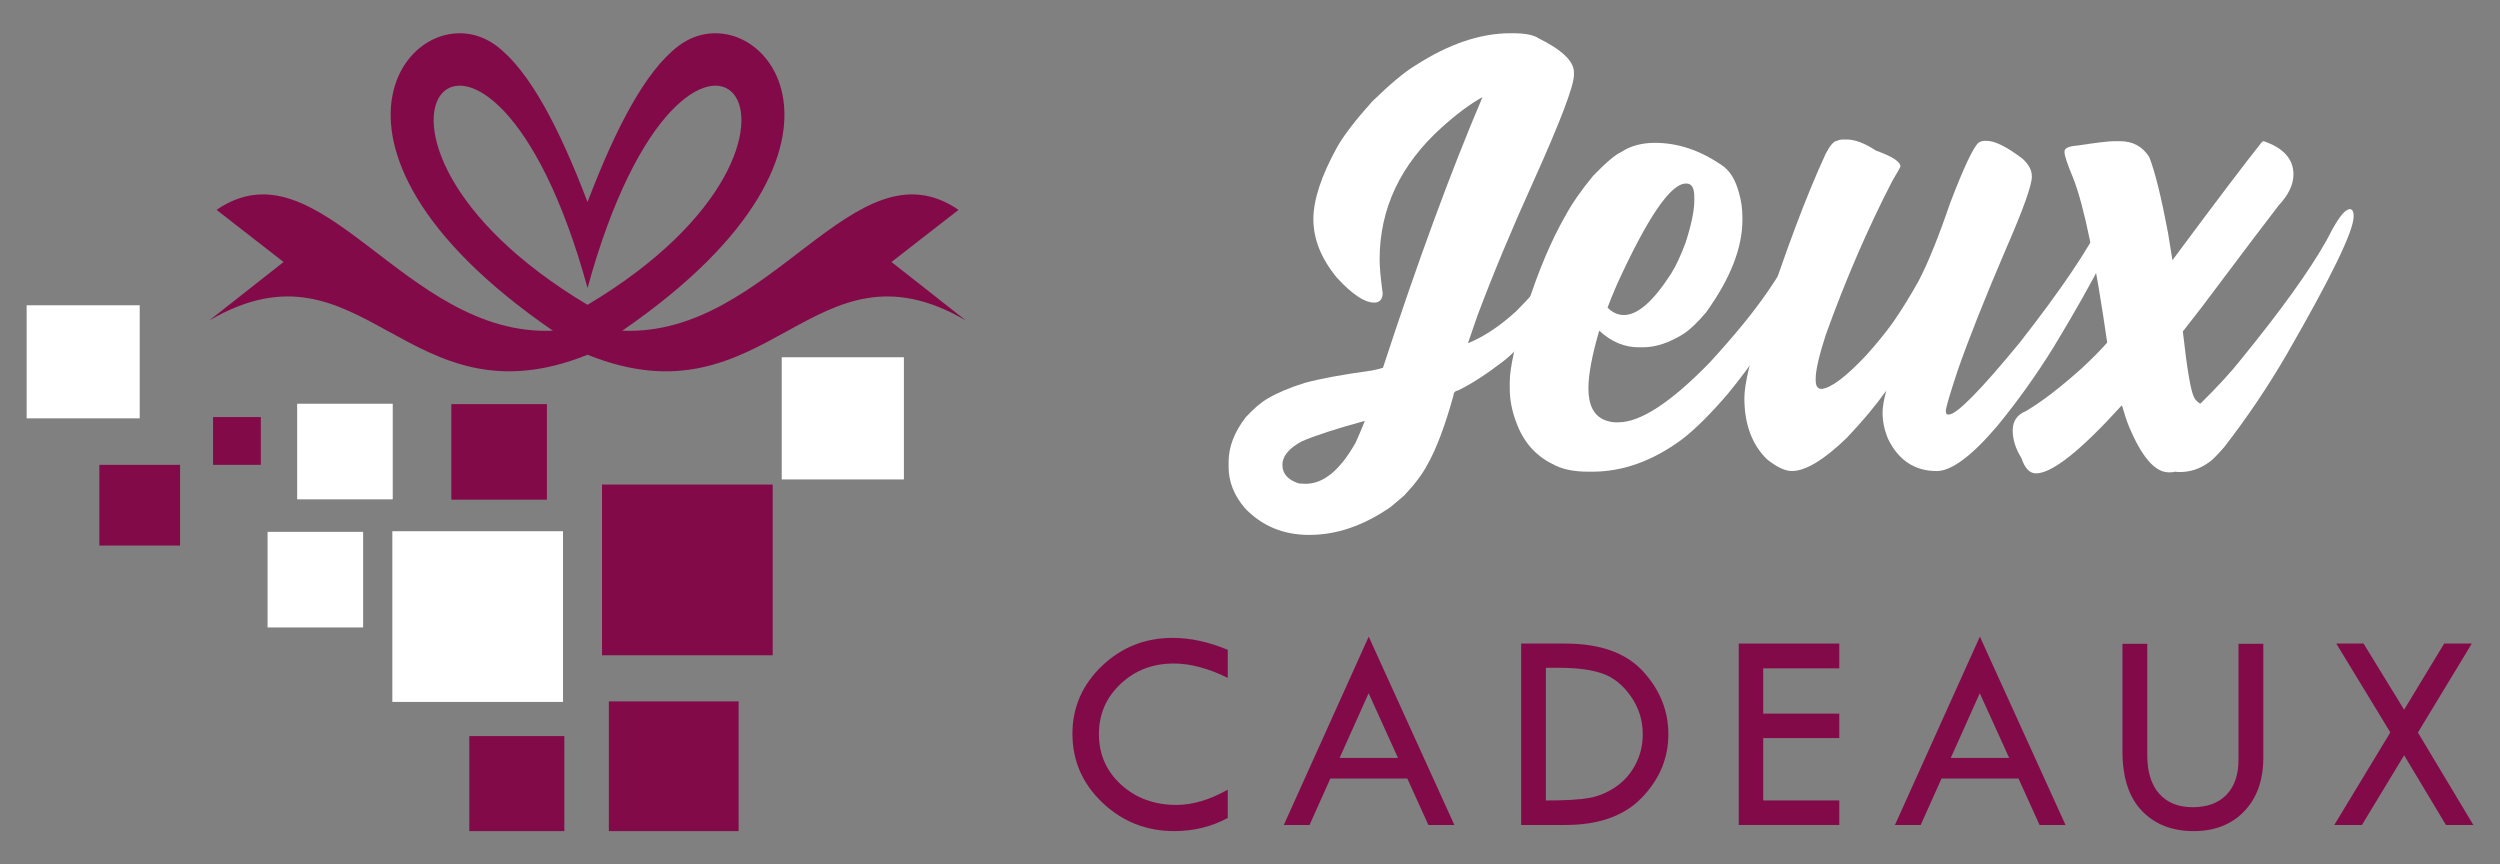
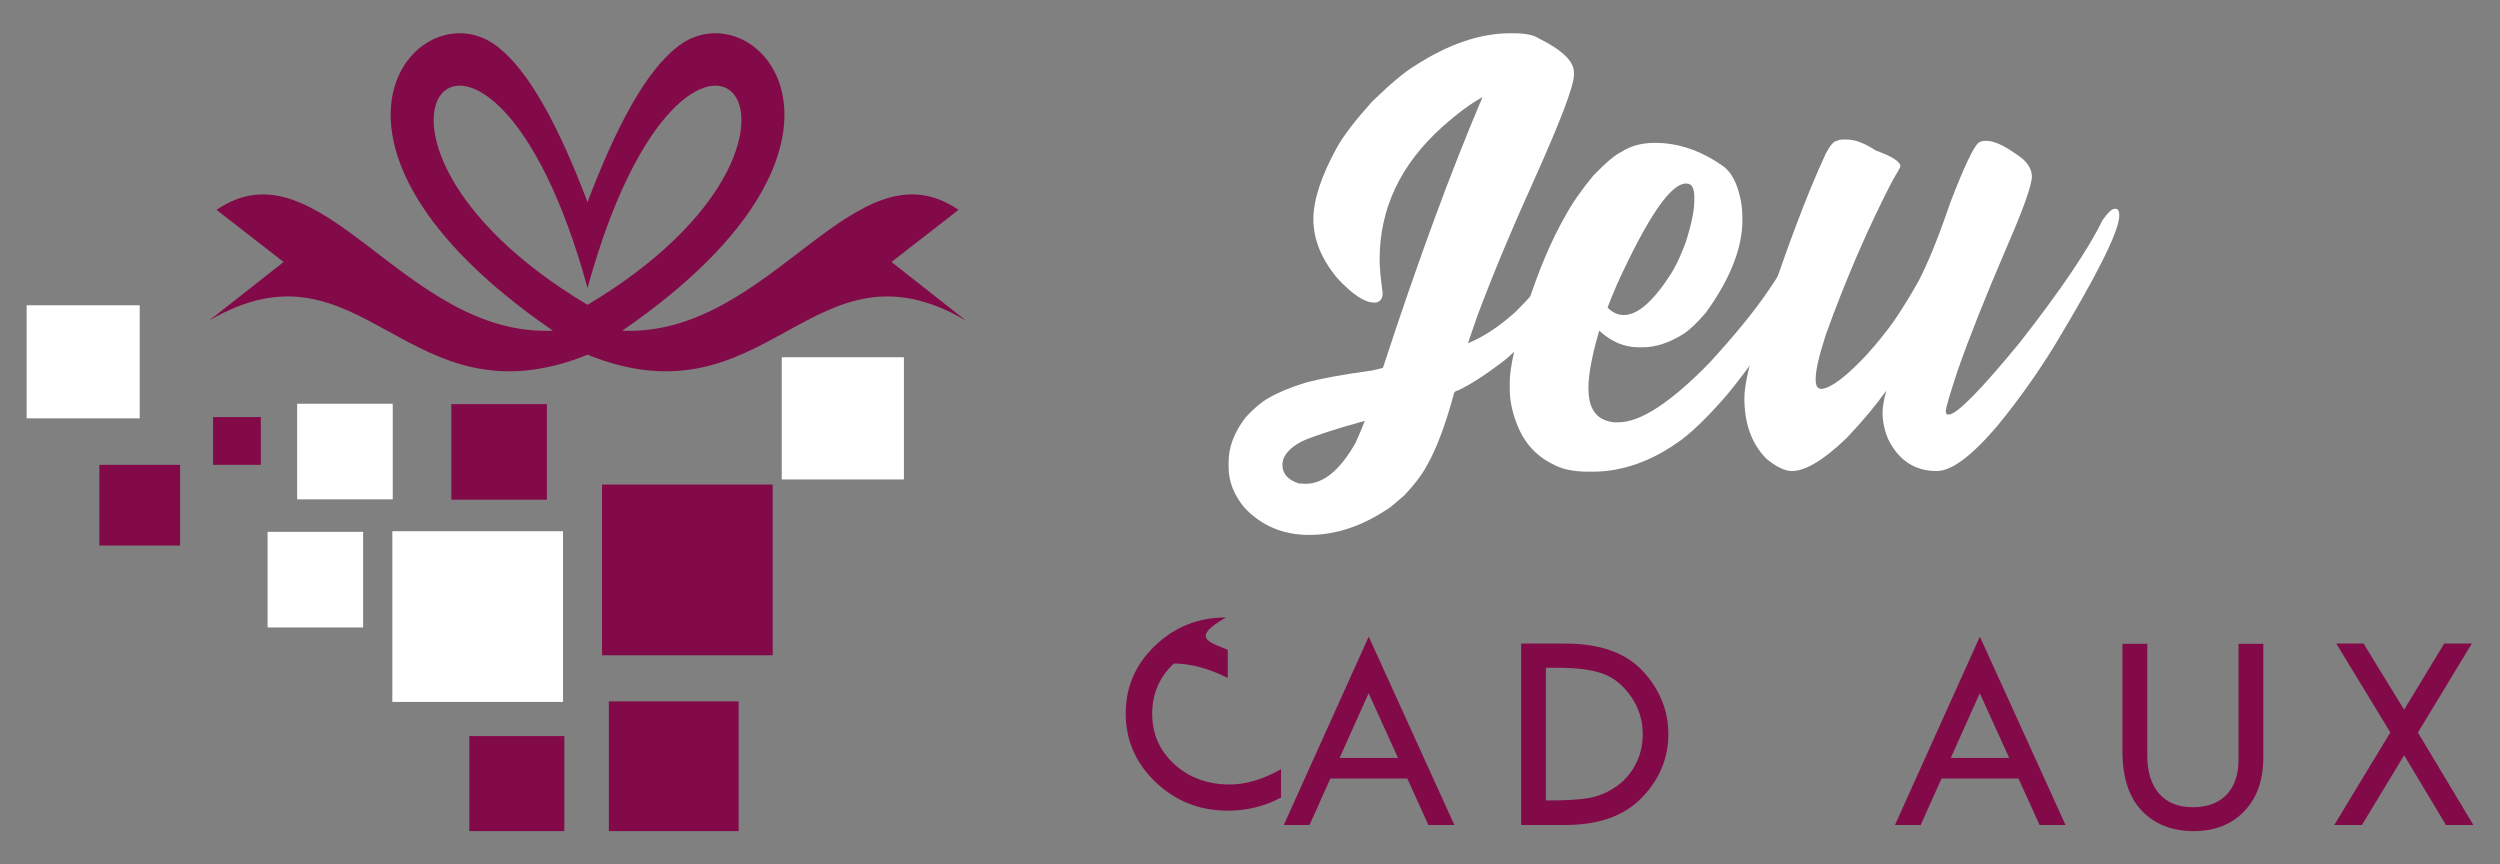
<svg xmlns="http://www.w3.org/2000/svg" version="1.1" id="Calque_1" x="0px" y="0px" width="188px" height="65px" viewBox="0 0 188 65" enable-background="new 0 0 188 65" xml:space="preserve">
  <rect x="0" y="0" width="188" height="65" fill="#808080" stroke="none" />
  <g>
    <g>
      <g>
        <path fill="#FFFFFF" d="M113.583,2.5h0.177c0.925,0,1.575,0.127,1.944,0.38c1.77,0.878,2.655,1.729,2.655,2.554v0.201     c0,0.826-1.019,3.508-3.061,8.04c-1.635,3.608-3.032,6.963-4.196,10.066c-0.201,0.588-0.436,1.271-0.707,2.048h0.051     c1.18-0.491,2.367-1.284,3.564-2.379c1.079-1.077,1.77-1.888,2.074-2.426c0.91-1.316,1.752-2.756,2.528-4.325     c0.436-0.772,0.8-1.163,1.084-1.163h0.052c0.171,0,0.254,0.16,0.254,0.482c0,0.79-0.69,2.546-2.072,5.256     c-0.606,1.099-1.407,2.263-2.403,3.491c-1.045,1.164-1.887,1.989-2.527,2.478c-1.28,0.979-2.395,1.694-3.337,2.15     c-0.237,0.048-0.354,0.169-0.354,0.354c-0.642,2.328-1.309,4.089-1.998,5.284c-0.354,0.676-0.927,1.434-1.721,2.276l-1.013,0.857     c-2.022,1.401-4.061,2.102-6.116,2.102c-1.959,0-3.574-0.676-4.855-2.024c-0.811-0.96-1.215-1.986-1.215-3.085v-0.38     c0-1.127,0.431-2.247,1.288-3.361c0.627-0.674,1.181-1.145,1.672-1.418c0.707-0.417,1.626-0.806,2.756-1.161     c1.162-0.32,2.855-0.632,5.081-0.938c0.455-0.101,0.725-0.166,0.81-0.201c2.596-7.938,5.089-14.725,7.486-20.355     c-0.896,0.491-1.907,1.241-3.037,2.253c-3.134,2.817-4.7,6.136-4.7,9.963c0,0.555,0.074,1.389,0.227,2.501v0.024     c0,0.34-0.118,0.558-0.354,0.658c-0.049,0.034-0.109,0.05-0.178,0.05h-0.126c-0.707,0-1.634-0.621-2.783-1.871     c-1.178-1.431-1.767-2.896-1.767-4.399c0-1.448,0.589-3.242,1.767-5.385c0.509-0.909,1.394-2.063,2.656-3.465     c1.349-1.313,2.428-2.217,3.237-2.703C108.937,3.308,111.322,2.5,113.583,2.5z M96.438,34.967c0,0.656,0.411,1.12,1.236,1.39     c0.237,0.017,0.406,0.025,0.509,0.025c1.348,0,2.604-1.038,3.767-3.109c0.286-0.641,0.514-1.181,0.684-1.619h-0.025     c-2.141,0.589-3.701,1.098-4.678,1.518C96.936,33.694,96.438,34.291,96.438,34.967z" />
        <path fill="#FFFFFF" d="M124.453,10.742c1.72,0,3.388,0.559,5.007,1.67c0.606,0.387,1.046,1.086,1.313,2.098     c0.169,0.573,0.255,1.182,0.255,1.822v0.227c0,2.09-0.91,4.399-2.729,6.929c-0.642,0.759-1.208,1.299-1.696,1.617     c-1.078,0.677-2.1,1.011-3.06,1.011h-0.303c-1.08,0-2.065-0.411-2.959-1.236h-0.024c-0.54,1.851-0.809,3.294-0.809,4.321     c0,1.281,0.419,2.082,1.264,2.401c0.286,0.104,0.539,0.155,0.757,0.155h0.227c1.671,0,3.965-1.504,6.881-4.502     c1.851-2.022,3.296-3.785,4.322-5.284c1.213-1.771,2.378-3.693,3.489-5.767c0.203-0.317,0.362-0.48,0.479-0.48     c0.223,0,0.332,0.136,0.332,0.404c0,0.911-0.98,3.278-2.934,7.104c-1.062,2.024-2.504,4.147-4.323,6.371     c-1.3,1.521-2.455,2.666-3.463,3.442c-2.194,1.616-4.437,2.425-6.729,2.425h-0.326c-1.113,0-2.009-0.193-2.68-0.58     c-1.3-0.64-2.209-1.695-2.732-3.161c-0.319-0.842-0.479-1.677-0.479-2.505v-0.477c0-1.115,0.429-3.011,1.29-5.691     c0.876-2.714,1.835-4.982,2.879-6.803c0.509-0.943,1.207-1.952,2.102-3.032c0.959-0.994,1.667-1.595,2.122-1.795     C122.616,10.969,123.458,10.742,124.453,10.742z M120.888,23.133c0.37,0.372,0.776,0.555,1.213,0.555h0.026     c1.025,0,2.206-1.035,3.539-3.109c0.354-0.557,0.716-1.331,1.088-2.326c0.438-1.348,0.658-2.411,0.658-3.184v-0.254     c0-0.676-0.194-1.012-0.582-1.012h-0.053c-1.145,0-2.872,2.529-5.181,7.586C121.242,22.216,121.005,22.796,120.888,23.133z" />
        <path fill="#FFFFFF" d="M138.614,10.492h0.277c0.605,0,1.331,0.276,2.175,0.83c1.23,0.44,1.845,0.838,1.845,1.191     c0,0.05-0.201,0.411-0.605,1.088c-1.839,3.556-3.508,7.415-5.008,11.579c-0.504,1.566-0.758,2.662-0.758,3.287v0.128     c0,0.438,0.149,0.653,0.453,0.653c0.727-0.082,1.849-0.935,3.365-2.55c0.789-0.878,1.475-1.723,2.048-2.53     c0.658-0.959,1.28-1.972,1.87-3.034c0.709-1.348,1.499-3.304,2.376-5.865c1.012-2.646,1.721-4.156,2.125-4.527     c0.15-0.101,0.305-0.15,0.453-0.15h0.178c0.607,0,1.5,0.445,2.682,1.341c0.471,0.421,0.707,0.866,0.707,1.339     c0,0.657-0.643,2.452-1.922,5.386c-1.584,3.692-2.807,6.769-3.666,9.229c-0.588,1.785-0.883,2.791-0.883,3.009v0.025     c0,0.136,0.039,0.221,0.125,0.252h0.101c0.589,0,2.371-1.803,5.333-5.411c3.088-3.945,5.158-7.011,6.223-9.203     c0.402-0.572,0.707-0.858,0.91-0.858h0.076c0.186,0,0.277,0.167,0.277,0.504c0,1.148-1.643,4.442-4.93,9.884     c-1.297,2.094-2.711,4.074-4.248,5.947c-1.922,2.256-3.439,3.387-4.55,3.387c-1.639,0-2.852-0.793-3.643-2.376     c-0.285-0.659-0.431-1.336-0.431-2.025c0-0.402,0.093-0.951,0.278-1.644c-0.79,1.113-1.785,2.304-2.984,3.565     c-1.717,1.654-3.092,2.479-4.118,2.479c-0.51,0-1.131-0.294-1.874-0.889c-1.129-1.111-1.694-2.646-1.694-4.597     c0-1.063,0.458-2.977,1.367-5.74c1.72-5.295,3.304-9.509,4.753-12.643c0.336-0.643,0.622-0.962,0.859-0.962     C138.26,10.524,138.41,10.492,138.614,10.492z" />
-         <path fill="#FFFFFF" d="M159.018,10.616h0.402c0.963,0,1.695,0.397,2.201,1.188c0.439,1.112,0.908,3.018,1.416,5.716l0.33,2.046     c3.254-4.38,5.484-7.331,6.699-8.849c0.066-0.066,0.119-0.102,0.154-0.102c1.498,0.505,2.248,1.343,2.248,2.504     c0,0.76-0.371,1.536-1.111,2.326c-0.928,1.198-2.859,3.751-5.791,7.661l-1.416,1.819c0.32,2.885,0.605,4.544,0.859,4.982     c0.102,0.188,0.254,0.336,0.455,0.453c1.334-1.312,2.359-2.435,3.084-3.361c2.969-3.641,5.1-6.605,6.396-8.9     c0.625-1.246,1.115-1.997,1.467-2.251c0.119-0.081,0.23-0.126,0.33-0.126c0.168,0.049,0.252,0.202,0.252,0.458v0.099     c0,1.096-1.678,4.552-5.033,10.37c-1.398,2.408-2.965,4.735-4.701,6.976c-0.574,0.66-0.979,1.056-1.215,1.189     c-0.641,0.454-1.348,0.683-2.119,0.683h-0.053c-0.086,0-0.195-0.008-0.33-0.027c-0.068,0.036-0.193,0.05-0.379,0.05h-0.076     c-1.027,0-2.025-1.145-2.984-3.438c-0.186-0.455-0.361-0.985-0.531-1.593h-0.023c-3.086,3.405-5.232,5.109-6.447,5.109     c-0.473,0-0.834-0.379-1.086-1.139c-0.441-0.709-0.66-1.401-0.66-2.074v-0.028c0-0.687,0.328-1.169,0.986-1.438     c1.197-0.706,2.605-1.788,4.223-3.238c0.844-0.79,1.473-1.431,1.896-1.921c-0.893-6.185-1.744-10.307-2.557-12.363     c-0.436-1.045-0.65-1.686-0.65-1.923v-0.1c0-0.235,0.322-0.38,0.984-0.431C157.654,10.728,158.578,10.616,159.018,10.616z" />
      </g>
      <g>
-         <path fill="#830A48" d="M92.328,48.868v2.11c-1.468-0.723-2.82-1.082-4.055-1.082c-1.586,0-2.919,0.509-4.006,1.537     c-1.085,1.019-1.628,2.277-1.628,3.769c0,1.521,0.554,2.784,1.664,3.802c1.109,1.014,2.502,1.526,4.171,1.526     c1.216,0,2.499-0.385,3.854-1.148v2.131c-1.233,0.657-2.572,0.987-4.014,0.987c-2.113,0-3.919-0.717-5.418-2.147     c-1.499-1.428-2.249-3.154-2.249-5.172c0-1.984,0.737-3.68,2.211-5.094c1.475-1.412,3.251-2.118,5.328-2.118     C89.519,47.969,90.903,48.27,92.328,48.868z" />
+         <path fill="#830A48" d="M92.328,48.868v2.11c-1.468-0.723-2.82-1.082-4.055-1.082c-1.085,1.019-1.628,2.277-1.628,3.769c0,1.521,0.554,2.784,1.664,3.802c1.109,1.014,2.502,1.526,4.171,1.526     c1.216,0,2.499-0.385,3.854-1.148v2.131c-1.233,0.657-2.572,0.987-4.014,0.987c-2.113,0-3.919-0.717-5.418-2.147     c-1.499-1.428-2.249-3.154-2.249-5.172c0-1.984,0.737-3.68,2.211-5.094c1.475-1.412,3.251-2.118,5.328-2.118     C89.519,47.969,90.903,48.27,92.328,48.868z" />
        <path fill="#830A48" d="M102.928,47.874l6.441,14.165h-1.955l-1.584-3.493h-5.788l-1.565,3.493h-1.936L102.928,47.874z      M102.922,52.13l-2.184,4.865h4.389L102.922,52.13z" />
        <path fill="#830A48" d="M114.39,48.396h3.308c2.621,0,4.568,0.692,5.848,2.077c1.277,1.388,1.915,2.968,1.915,4.742     c0,1.796-0.66,3.38-1.98,4.755c-1.322,1.379-3.24,2.068-5.762,2.068h-3.328V48.396z M116.252,50.218v9.977h0.106     c1.388,0,2.428-0.063,3.128-0.186c0.699-0.122,1.364-0.397,1.991-0.819c0.626-0.42,1.13-0.982,1.498-1.677     c0.372-0.695,0.559-1.461,0.559-2.297c0-1.05-0.298-1.998-0.89-2.846c-0.593-0.854-1.302-1.422-2.127-1.714     c-0.824-0.295-1.933-0.438-3.322-0.438H116.252z" />
-         <path fill="#830A48" d="M130.753,48.396h7.561v1.864h-5.721v3.404h5.721v1.839h-5.721v4.69h5.721v1.845h-7.561V48.396z" />
        <path fill="#830A48" d="M148.887,47.874l6.441,14.165h-1.953l-1.584-3.493h-5.788l-1.567,3.493H142.5L148.887,47.874z      M148.879,52.13l-2.18,4.865h4.391L148.879,52.13z" />
        <path fill="#830A48" d="M159.611,48.416h1.863v8.386c0,1.242,0.301,2.202,0.895,2.881c0.596,0.679,1.439,1.019,2.531,1.019     c1.088,0,1.93-0.316,2.535-0.938c0.602-0.627,0.9-1.507,0.9-2.641v-8.707h1.865v8.579c0,1.668-0.475,3.006-1.428,4.006     s-2.221,1.499-3.809,1.499c-1.621,0-2.916-0.507-3.891-1.521c-0.977-1.018-1.463-2.51-1.463-4.485V48.416z" />
        <path fill="#830A48" d="M175.688,48.396h2.051l3.051,4.974l3.012-4.974h2.078l-4.053,6.69l4.17,6.952h-2.063l-3.143-5.242     l-3.174,5.242h-2.08l4.215-6.96L175.688,48.396z" />
      </g>
    </g>
    <g>
      <rect x="29.504" y="39.948" fill-rule="evenodd" clip-rule="evenodd" fill="#FFFFFF" width="12.835" height="12.837" />
      <rect x="22.346" y="30.361" fill-rule="evenodd" clip-rule="evenodd" fill="#FFFFFF" width="7.188" height="7.189" />
      <rect x="20.121" y="39.995" fill-rule="evenodd" clip-rule="evenodd" fill="#FFFFFF" width="7.187" height="7.189" />
      <rect x="7.471" y="34.956" fill-rule="evenodd" clip-rule="evenodd" fill="#830A48" width="6.07" height="6.071" />
      <rect x="2.003" y="22.957" fill-rule="evenodd" clip-rule="evenodd" fill="#FFFFFF" width="8.503" height="8.503" />
      <rect x="58.786" y="26.866" fill-rule="evenodd" clip-rule="evenodd" fill="#FFFFFF" width="9.187" height="9.188" />
      <g>
        <rect x="35.292" y="55.354" fill-rule="evenodd" clip-rule="evenodd" fill="#830A48" width="7.146" height="7.146" />
        <rect x="45.786" y="52.744" fill-rule="evenodd" clip-rule="evenodd" fill="#830A48" width="9.758" height="9.756" />
        <rect x="45.273" y="36.438" fill-rule="evenodd" clip-rule="evenodd" fill="#830A48" width="12.834" height="12.839" />
        <rect x="33.94" y="30.389" fill-rule="evenodd" clip-rule="evenodd" fill="#830A48" width="7.188" height="7.187" />
        <rect x="16.022" y="31.362" fill-rule="evenodd" clip-rule="evenodd" fill="#830A48" width="3.592" height="3.594" />
        <path fill-rule="evenodd" clip-rule="evenodd" fill="#830A48" d="M21.325,19.702l-5.041-3.921     c7.827-5.355,14.076,9.564,25.293,9.087C20.931,10.68,31.463-0.945,37.323,3.439c2.491,1.863,4.736,6.178,6.86,11.755     c2.122-5.577,4.372-9.892,6.861-11.755c5.86-4.385,16.392,7.24-4.251,21.429c11.213,0.478,17.465-14.442,25.29-9.087     l-5.043,3.921l5.595,4.399c-11.595-6.771-14.812,8.066-28.452,2.576c-13.643,5.49-16.858-9.347-28.45-2.576L21.325,19.702     L21.325,19.702z M44.183,21.657c-7.575-27.596-21.734-11.713,0,1.266C65.917,9.944,51.759-5.938,44.183,21.657z" />
      </g>
    </g>
  </g>
</svg>